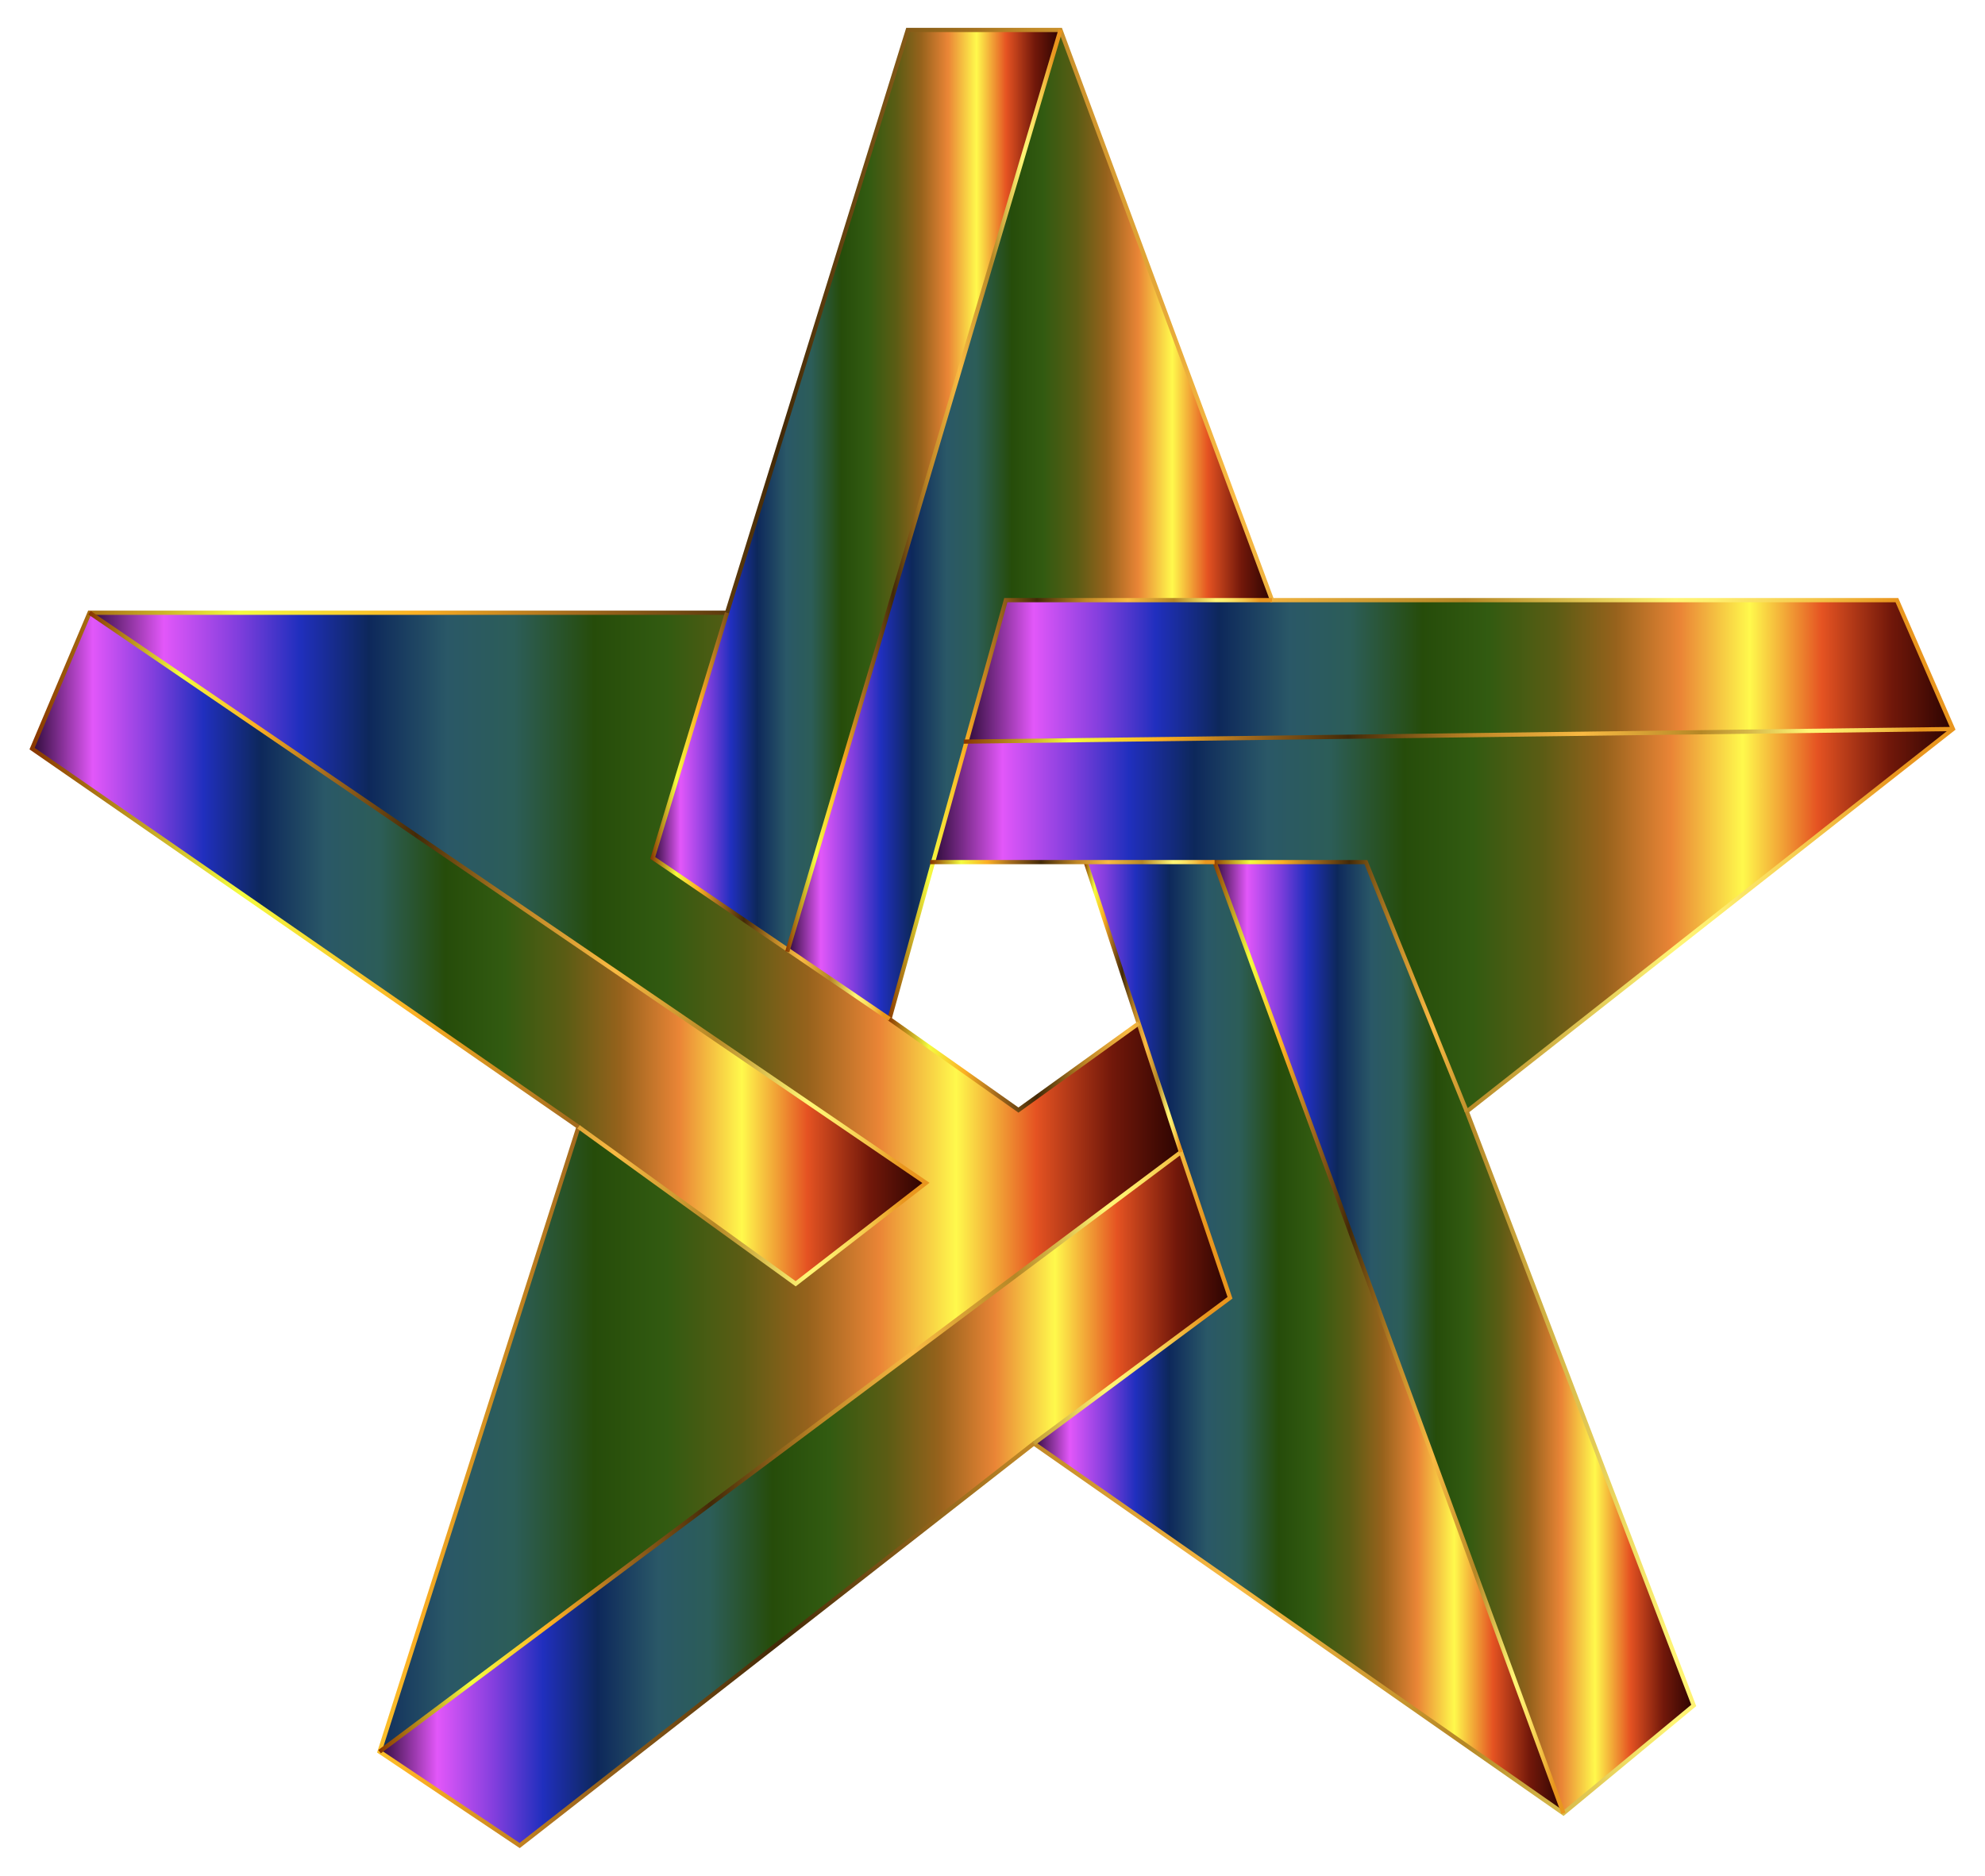
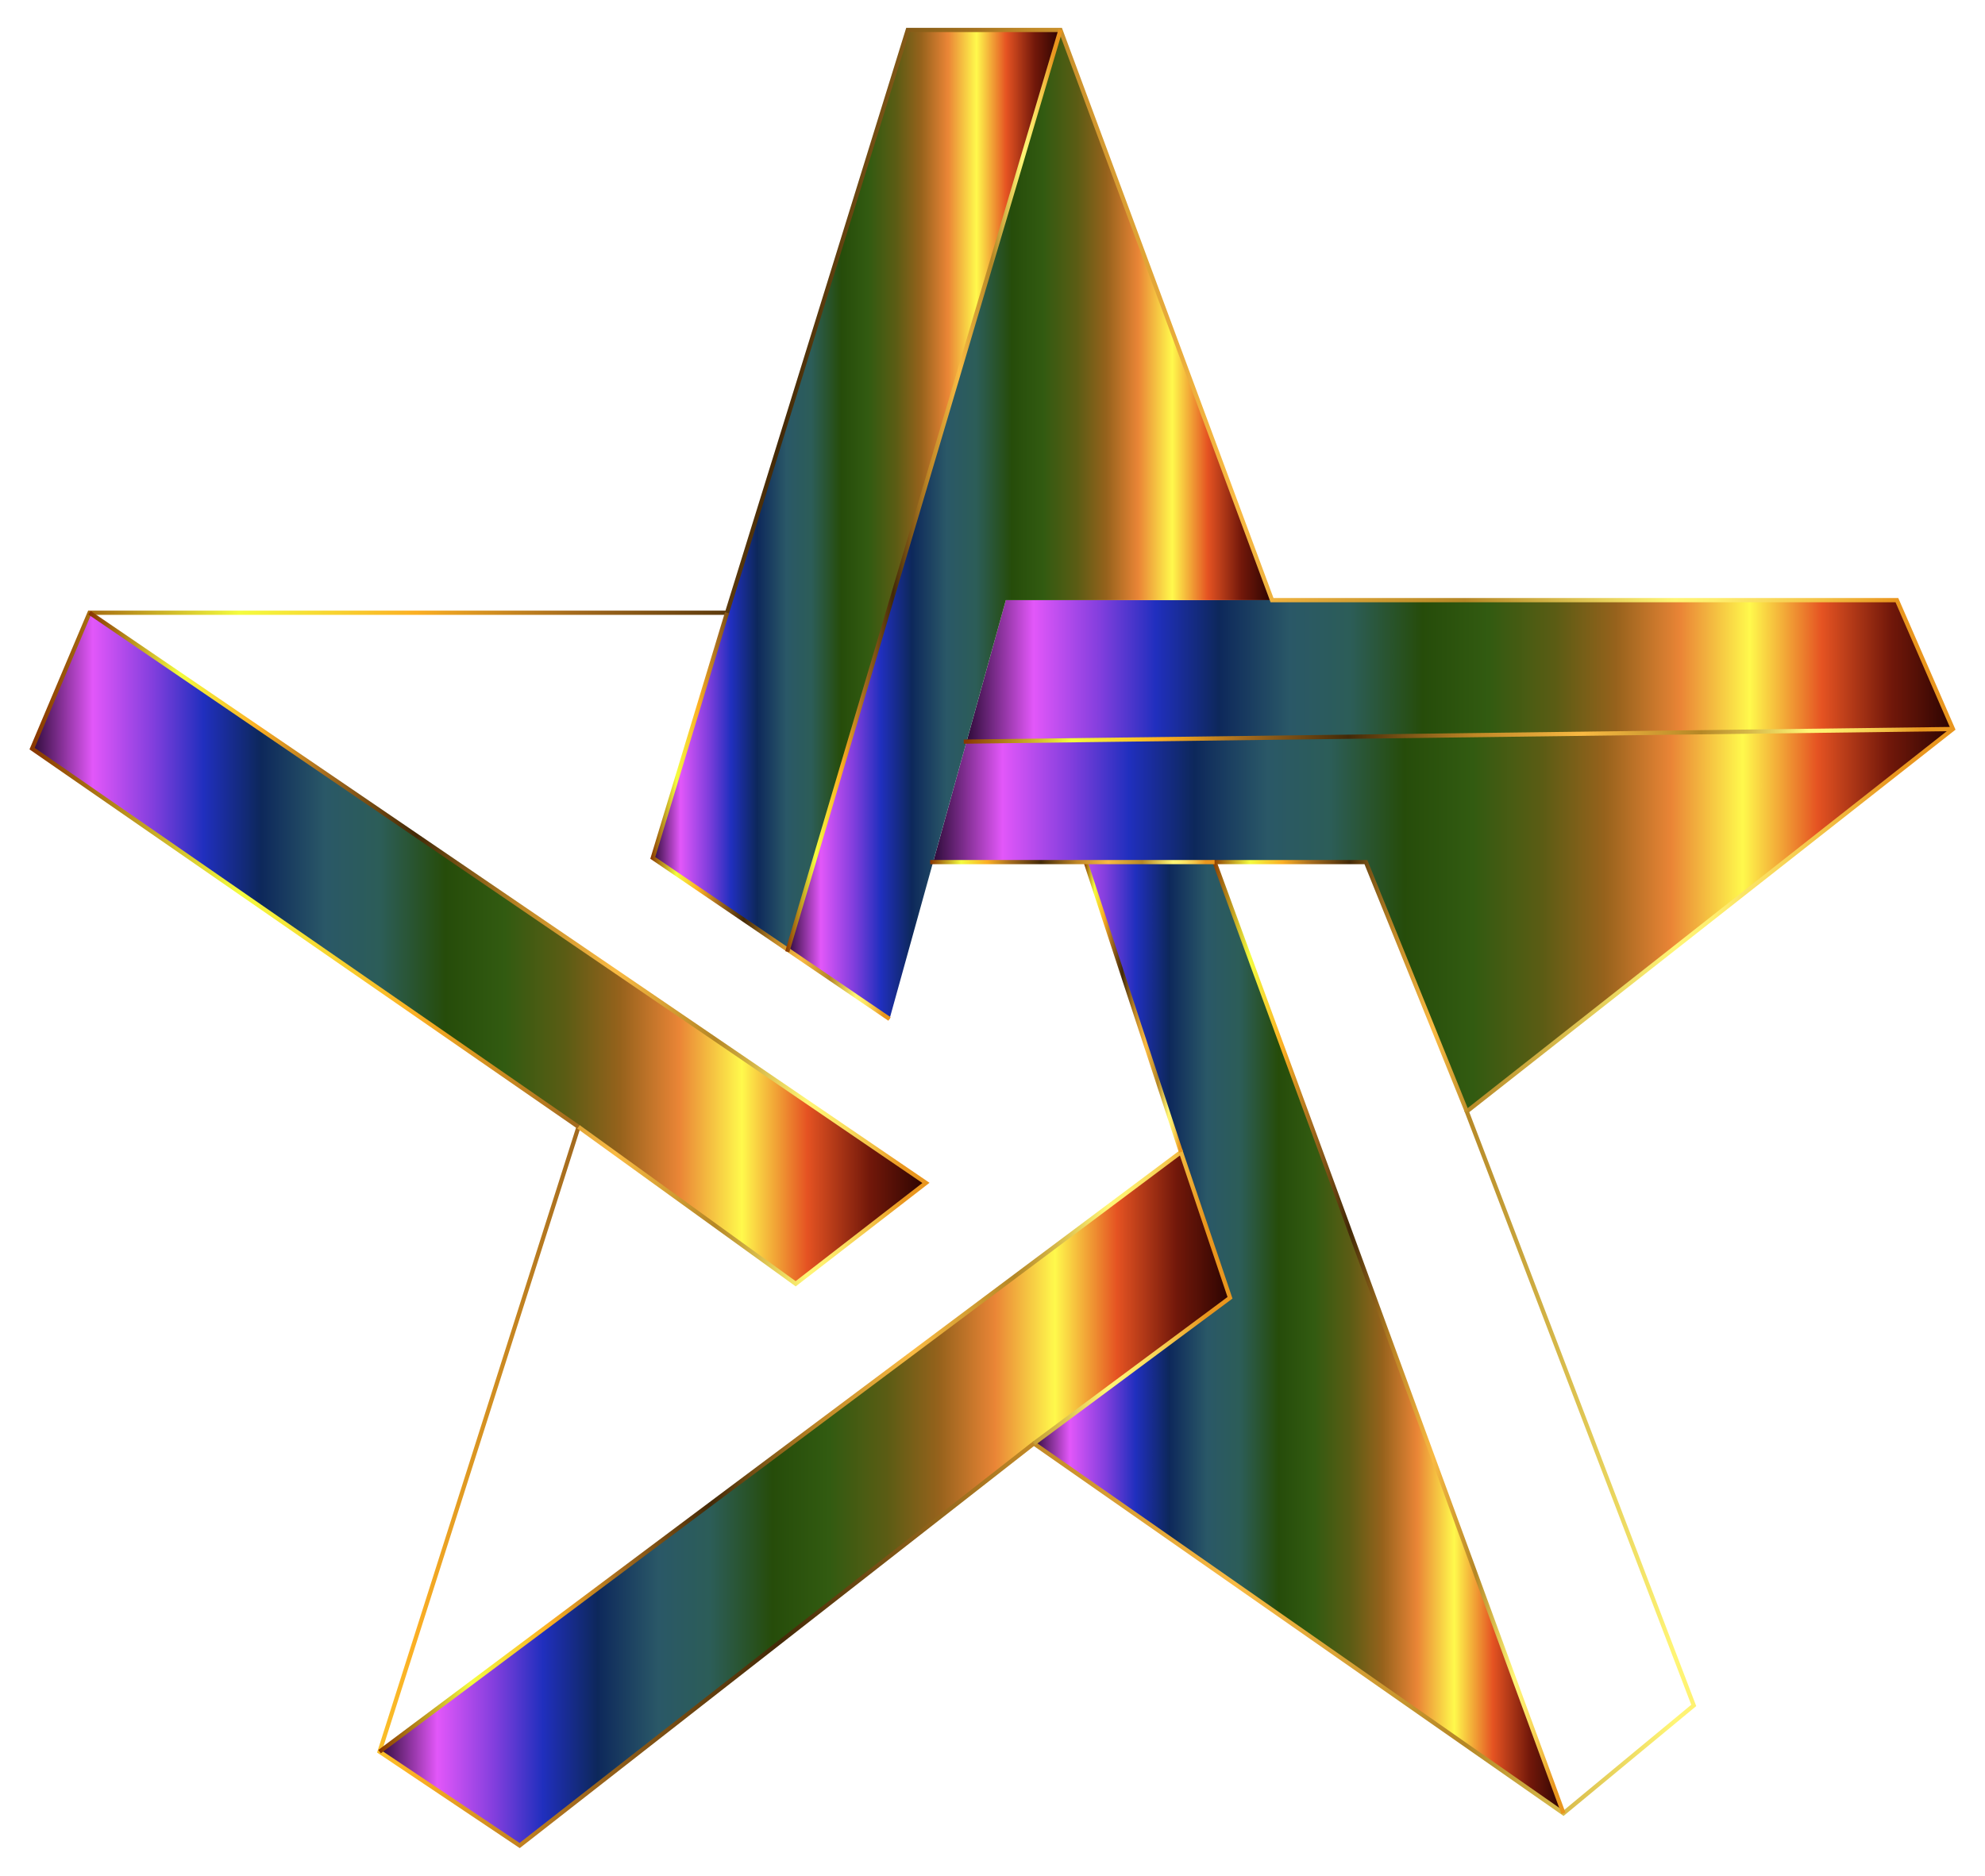
<svg xmlns="http://www.w3.org/2000/svg" version="1.1" id="Layer_1" x="0px" y="0px" viewBox="0 0 1749.117 1653.254" enable-background="new 0 0 1749.117 1653.254" xml:space="preserve">
  <g>
    <linearGradient id="SVGID_1_" gradientUnits="userSpaceOnUse" x1="28.271" y1="835.67" x2="815.931" y2="835.67">
      <stop offset="0" style="stop-color:#2D0B38" />
      <stop offset="0.068" style="stop-color:#E257F9" />
      <stop offset="0.136" style="stop-color:#813EDD" />
      <stop offset="0.192" style="stop-color:#202FBE" />
      <stop offset="0.256" style="stop-color:#0D285B" />
      <stop offset="0.328" style="stop-color:#2A5867" />
      <stop offset="0.389" style="stop-color:#2C5D58" />
      <stop offset="0.462" style="stop-color:#264C0A" />
      <stop offset="0.529" style="stop-color:#325B11" />
      <stop offset="0.597" style="stop-color:#5B5C14" />
      <stop offset="0.658" style="stop-color:#96621C" />
      <stop offset="0.724" style="stop-color:#EA8536" />
      <stop offset="0.794" style="stop-color:#FFF94C" />
      <stop offset="0.867" style="stop-color:#E55322" />
      <stop offset="0.937" style="stop-color:#72180A" />
      <stop offset="1" style="stop-color:#2B0401" />
    </linearGradient>
    <polygon fill="url(#SVGID_1_)" points="815.931,1042.46 701.111,1131.35 509.761,993.08 28.271,659.74 78.891,539.99  " />
    <linearGradient id="SVGID_2_" gradientUnits="userSpaceOnUse" x1="334.451" y1="1320.855" x2="1083.831" y2="1320.855">
      <stop offset="0" style="stop-color:#2D0B38" />
      <stop offset="0.068" style="stop-color:#E257F9" />
      <stop offset="0.136" style="stop-color:#813EDD" />
      <stop offset="0.192" style="stop-color:#202FBE" />
      <stop offset="0.256" style="stop-color:#0D285B" />
      <stop offset="0.328" style="stop-color:#2A5867" />
      <stop offset="0.389" style="stop-color:#2C5D58" />
      <stop offset="0.462" style="stop-color:#264C0A" />
      <stop offset="0.529" style="stop-color:#325B11" />
      <stop offset="0.597" style="stop-color:#5B5C14" />
      <stop offset="0.658" style="stop-color:#96621C" />
      <stop offset="0.724" style="stop-color:#EA8536" />
      <stop offset="0.794" style="stop-color:#FFF94C" />
      <stop offset="0.867" style="stop-color:#E55322" />
      <stop offset="0.937" style="stop-color:#72180A" />
      <stop offset="1" style="stop-color:#2B0401" />
    </linearGradient>
    <polygon fill="url(#SVGID_2_)" points="1040.621,1015.3 1083.831,1143.69 910.991,1272.09 457.901,1626.41 334.451,1543.69  " />
    <linearGradient id="SVGID_3_" gradientUnits="userSpaceOnUse" x1="78.891" y1="1041.84" x2="1040.621" y2="1041.84">
      <stop offset="0" style="stop-color:#2D0B38" />
      <stop offset="0.068" style="stop-color:#E257F9" />
      <stop offset="0.136" style="stop-color:#813EDD" />
      <stop offset="0.192" style="stop-color:#202FBE" />
      <stop offset="0.256" style="stop-color:#0D285B" />
      <stop offset="0.328" style="stop-color:#2A5867" />
      <stop offset="0.389" style="stop-color:#2C5D58" />
      <stop offset="0.462" style="stop-color:#264C0A" />
      <stop offset="0.529" style="stop-color:#325B11" />
      <stop offset="0.597" style="stop-color:#5B5C14" />
      <stop offset="0.658" style="stop-color:#96621C" />
      <stop offset="0.724" style="stop-color:#EA8536" />
      <stop offset="0.794" style="stop-color:#FFF94C" />
      <stop offset="0.867" style="stop-color:#E55322" />
      <stop offset="0.937" style="stop-color:#72180A" />
      <stop offset="1" style="stop-color:#2B0401" />
    </linearGradient>
-     <polygon fill="url(#SVGID_3_)" points="694.221,837.04 783.831,898.01 897.411,978.26 1003.361,901.88 1040.621,1015.3    334.451,1543.69 509.761,993.08 701.111,1131.35 815.931,1042.46 78.891,539.99 640.621,539.99 575.191,756.04  " />
    <linearGradient id="SVGID_4_" gradientUnits="userSpaceOnUse" x1="910.991" y1="1178.875" x2="1377.661" y2="1178.875">
      <stop offset="0" style="stop-color:#2D0B38" />
      <stop offset="0.068" style="stop-color:#E257F9" />
      <stop offset="0.136" style="stop-color:#813EDD" />
      <stop offset="0.192" style="stop-color:#202FBE" />
      <stop offset="0.256" style="stop-color:#0D285B" />
      <stop offset="0.328" style="stop-color:#2A5867" />
      <stop offset="0.389" style="stop-color:#2C5D58" />
      <stop offset="0.462" style="stop-color:#264C0A" />
      <stop offset="0.529" style="stop-color:#325B11" />
      <stop offset="0.597" style="stop-color:#5B5C14" />
      <stop offset="0.658" style="stop-color:#96621C" />
      <stop offset="0.724" style="stop-color:#EA8536" />
      <stop offset="0.794" style="stop-color:#FFF94C" />
      <stop offset="0.867" style="stop-color:#E55322" />
      <stop offset="0.937" style="stop-color:#72180A" />
      <stop offset="1" style="stop-color:#2B0401" />
    </linearGradient>
    <polygon fill="url(#SVGID_4_)" points="1003.361,901.88 956.671,759.74 1070.251,759.74 1377.661,1598.01 910.991,1272.09    1083.831,1143.69 1040.621,1015.3  " />
    <linearGradient id="SVGID_5_" gradientUnits="userSpaceOnUse" x1="1070.251" y1="1178.875" x2="1492.471" y2="1178.875">
      <stop offset="0" style="stop-color:#2D0B38" />
      <stop offset="0.068" style="stop-color:#E257F9" />
      <stop offset="0.136" style="stop-color:#813EDD" />
      <stop offset="0.192" style="stop-color:#202FBE" />
      <stop offset="0.256" style="stop-color:#0D285B" />
      <stop offset="0.328" style="stop-color:#2A5867" />
      <stop offset="0.389" style="stop-color:#2C5D58" />
      <stop offset="0.462" style="stop-color:#264C0A" />
      <stop offset="0.529" style="stop-color:#325B11" />
      <stop offset="0.597" style="stop-color:#5B5C14" />
      <stop offset="0.658" style="stop-color:#96621C" />
      <stop offset="0.724" style="stop-color:#EA8536" />
      <stop offset="0.794" style="stop-color:#FFF94C" />
      <stop offset="0.867" style="stop-color:#E55322" />
      <stop offset="0.937" style="stop-color:#72180A" />
      <stop offset="1" style="stop-color:#2B0401" />
    </linearGradient>
-     <polygon fill="url(#SVGID_5_)" points="1292.471,979.5 1492.471,1502.95 1377.661,1598.01 1070.251,759.74 1203.581,759.74  " />
    <linearGradient id="SVGID_6_" gradientUnits="userSpaceOnUse" x1="822.211" y1="810.98" x2="1720.871" y2="810.98">
      <stop offset="0" style="stop-color:#2D0B38" />
      <stop offset="0.068" style="stop-color:#E257F9" />
      <stop offset="0.136" style="stop-color:#813EDD" />
      <stop offset="0.192" style="stop-color:#202FBE" />
      <stop offset="0.256" style="stop-color:#0D285B" />
      <stop offset="0.328" style="stop-color:#2A5867" />
      <stop offset="0.389" style="stop-color:#2C5D58" />
      <stop offset="0.462" style="stop-color:#264C0A" />
      <stop offset="0.529" style="stop-color:#325B11" />
      <stop offset="0.597" style="stop-color:#5B5C14" />
      <stop offset="0.658" style="stop-color:#96621C" />
      <stop offset="0.724" style="stop-color:#EA8536" />
      <stop offset="0.794" style="stop-color:#FFF94C" />
      <stop offset="0.867" style="stop-color:#E55322" />
      <stop offset="0.937" style="stop-color:#72180A" />
      <stop offset="1" style="stop-color:#2B0401" />
    </linearGradient>
    <polygon fill="url(#SVGID_6_)" points="1720.871,642.46 1292.471,979.5 1203.581,759.74 1070.251,759.74 956.671,759.74    822.211,759.74 851.691,653.54  " />
    <linearGradient id="SVGID_7_" gradientUnits="userSpaceOnUse" x1="851.691" y1="591.21" x2="1720.871" y2="591.21">
      <stop offset="0" style="stop-color:#2D0B38" />
      <stop offset="0.068" style="stop-color:#E257F9" />
      <stop offset="0.136" style="stop-color:#813EDD" />
      <stop offset="0.192" style="stop-color:#202FBE" />
      <stop offset="0.256" style="stop-color:#0D285B" />
      <stop offset="0.328" style="stop-color:#2A5867" />
      <stop offset="0.389" style="stop-color:#2C5D58" />
      <stop offset="0.462" style="stop-color:#264C0A" />
      <stop offset="0.529" style="stop-color:#325B11" />
      <stop offset="0.597" style="stop-color:#5B5C14" />
      <stop offset="0.658" style="stop-color:#96621C" />
      <stop offset="0.724" style="stop-color:#EA8536" />
      <stop offset="0.794" style="stop-color:#FFF94C" />
      <stop offset="0.867" style="stop-color:#E55322" />
      <stop offset="0.937" style="stop-color:#72180A" />
      <stop offset="1" style="stop-color:#2B0401" />
    </linearGradient>
    <polygon fill="url(#SVGID_7_)" points="1671.481,528.88 1720.871,642.46 851.691,653.54 886.301,528.88 1120.871,528.88  " />
    <linearGradient id="SVGID_8_" gradientUnits="userSpaceOnUse" x1="694.221" y1="462.21" x2="1120.871" y2="462.21">
      <stop offset="0" style="stop-color:#2D0B38" />
      <stop offset="0.068" style="stop-color:#E257F9" />
      <stop offset="0.136" style="stop-color:#813EDD" />
      <stop offset="0.192" style="stop-color:#202FBE" />
      <stop offset="0.256" style="stop-color:#0D285B" />
      <stop offset="0.328" style="stop-color:#2A5867" />
      <stop offset="0.389" style="stop-color:#2C5D58" />
      <stop offset="0.462" style="stop-color:#264C0A" />
      <stop offset="0.529" style="stop-color:#325B11" />
      <stop offset="0.597" style="stop-color:#5B5C14" />
      <stop offset="0.658" style="stop-color:#96621C" />
      <stop offset="0.724" style="stop-color:#EA8536" />
      <stop offset="0.794" style="stop-color:#FFF94C" />
      <stop offset="0.867" style="stop-color:#E55322" />
      <stop offset="0.937" style="stop-color:#72180A" />
      <stop offset="1" style="stop-color:#2B0401" />
    </linearGradient>
    <polygon fill="url(#SVGID_8_)" points="851.691,653.54 822.211,759.74 783.831,898.01 694.221,837.04 934.451,26.41    1120.871,528.88 886.301,528.88  " />
    <linearGradient id="SVGID_9_" gradientUnits="userSpaceOnUse" x1="575.191" y1="431.725" x2="934.451" y2="431.725">
      <stop offset="0" style="stop-color:#2D0B38" />
      <stop offset="0.068" style="stop-color:#E257F9" />
      <stop offset="0.136" style="stop-color:#813EDD" />
      <stop offset="0.192" style="stop-color:#202FBE" />
      <stop offset="0.256" style="stop-color:#0D285B" />
      <stop offset="0.328" style="stop-color:#2A5867" />
      <stop offset="0.389" style="stop-color:#2C5D58" />
      <stop offset="0.462" style="stop-color:#264C0A" />
      <stop offset="0.529" style="stop-color:#325B11" />
      <stop offset="0.597" style="stop-color:#5B5C14" />
      <stop offset="0.658" style="stop-color:#96621C" />
      <stop offset="0.724" style="stop-color:#EA8536" />
      <stop offset="0.794" style="stop-color:#FFF94C" />
      <stop offset="0.867" style="stop-color:#E55322" />
      <stop offset="0.937" style="stop-color:#72180A" />
      <stop offset="1" style="stop-color:#2B0401" />
    </linearGradient>
    <polygon fill="url(#SVGID_9_)" points="934.451,26.41 694.221,837.04 575.191,756.04 640.621,539.99 799.881,26.41  " />
    <g>
      <linearGradient id="SVGID_10_" gradientUnits="userSpaceOnUse" x1="25.979" y1="826.627" x2="1723.139" y2="826.627">
        <stop offset="0.002" style="stop-color:#893700" />
        <stop offset="0.109" style="stop-color:#F4FC3F" />
        <stop offset="0.201" style="stop-color:#FBAF24" />
        <stop offset="0.283" style="stop-color:#A46B1E" />
        <stop offset="0.389" style="stop-color:#432907" />
        <stop offset="0.517" style="stop-color:#BF8726" />
        <stop offset="0.626" style="stop-color:#F9BA43" />
        <stop offset="0.745" style="stop-color:#B58726" />
        <stop offset="0.854" style="stop-color:#FFF575" />
        <stop offset="0.874" style="stop-color:#FEEF6F" />
        <stop offset="0.9" style="stop-color:#FADE60" />
        <stop offset="0.931" style="stop-color:#F3C246" />
        <stop offset="0.964" style="stop-color:#EA9B23" />
        <stop offset="0.968" style="stop-color:#E9961E" />
      </linearGradient>
      <polygon fill="none" stroke="url(#SVGID_10_)" stroke-width="3.704" stroke-miterlimit="10" points="78.891,539.99     640.621,539.99 799.881,26.41 934.451,26.41 1120.871,528.88 1671.481,528.88 1720.871,642.46 1292.471,979.5 1492.471,1502.95     1377.661,1598.01 910.991,1272.09 457.901,1626.41 334.451,1543.69 509.761,993.08 28.271,659.74   " />
      <linearGradient id="SVGID_11_" gradientUnits="userSpaceOnUse" x1="77.847" y1="836.061" x2="819.079" y2="836.061">
        <stop offset="0.002" style="stop-color:#893700" />
        <stop offset="0.109" style="stop-color:#F4FC3F" />
        <stop offset="0.201" style="stop-color:#FBAF24" />
        <stop offset="0.283" style="stop-color:#A46B1E" />
        <stop offset="0.389" style="stop-color:#432907" />
        <stop offset="0.517" style="stop-color:#BF8726" />
        <stop offset="0.626" style="stop-color:#F9BA43" />
        <stop offset="0.745" style="stop-color:#B58726" />
        <stop offset="0.854" style="stop-color:#FFF575" />
        <stop offset="0.874" style="stop-color:#FEEF6F" />
        <stop offset="0.9" style="stop-color:#FADE60" />
        <stop offset="0.931" style="stop-color:#F3C246" />
        <stop offset="0.964" style="stop-color:#EA9B23" />
        <stop offset="0.968" style="stop-color:#E9961E" />
      </linearGradient>
      <polyline fill="none" stroke="url(#SVGID_11_)" stroke-width="3.704" stroke-miterlimit="10" points="78.891,539.99     815.931,1042.46 701.111,1131.35 509.761,993.08   " />
      <linearGradient id="SVGID_12_" gradientUnits="userSpaceOnUse" x1="333.341" y1="1278.729" x2="1086.015" y2="1278.729">
        <stop offset="0.002" style="stop-color:#893700" />
        <stop offset="0.109" style="stop-color:#F4FC3F" />
        <stop offset="0.201" style="stop-color:#FBAF24" />
        <stop offset="0.283" style="stop-color:#A46B1E" />
        <stop offset="0.389" style="stop-color:#432907" />
        <stop offset="0.517" style="stop-color:#BF8726" />
        <stop offset="0.626" style="stop-color:#F9BA43" />
        <stop offset="0.745" style="stop-color:#B58726" />
        <stop offset="0.854" style="stop-color:#FFF575" />
        <stop offset="0.874" style="stop-color:#FEEF6F" />
        <stop offset="0.9" style="stop-color:#FADE60" />
        <stop offset="0.931" style="stop-color:#F3C246" />
        <stop offset="0.964" style="stop-color:#EA9B23" />
        <stop offset="0.968" style="stop-color:#E9961E" />
      </linearGradient>
      <polyline fill="none" stroke="url(#SVGID_12_)" stroke-width="3.704" stroke-miterlimit="10" points="334.451,1543.69     1040.621,1015.3 1083.831,1143.69 910.991,1272.09   " />
      <linearGradient id="SVGID_13_" gradientUnits="userSpaceOnUse" x1="954.911" y1="887.52" x2="1042.38" y2="887.52">
        <stop offset="0.002" style="stop-color:#893700" />
        <stop offset="0.109" style="stop-color:#F4FC3F" />
        <stop offset="0.201" style="stop-color:#FBAF24" />
        <stop offset="0.283" style="stop-color:#A46B1E" />
        <stop offset="0.389" style="stop-color:#432907" />
        <stop offset="0.517" style="stop-color:#BF8726" />
        <stop offset="0.626" style="stop-color:#F9BA43" />
        <stop offset="0.745" style="stop-color:#B58726" />
        <stop offset="0.854" style="stop-color:#FFF575" />
        <stop offset="0.874" style="stop-color:#FEEF6F" />
        <stop offset="0.9" style="stop-color:#FADE60" />
        <stop offset="0.931" style="stop-color:#F3C246" />
        <stop offset="0.964" style="stop-color:#EA9B23" />
        <stop offset="0.968" style="stop-color:#E9961E" />
      </linearGradient>
      <polyline fill="none" stroke="url(#SVGID_13_)" stroke-width="3.704" stroke-miterlimit="10" points="1040.621,1015.3     1003.361,901.88 956.671,759.74   " />
      <linearGradient id="SVGID_14_" gradientUnits="userSpaceOnUse" x1="781.698" y1="753.782" x2="1120.871" y2="753.782">
        <stop offset="0.002" style="stop-color:#893700" />
        <stop offset="0.109" style="stop-color:#F4FC3F" />
        <stop offset="0.201" style="stop-color:#FBAF24" />
        <stop offset="0.283" style="stop-color:#A46B1E" />
        <stop offset="0.389" style="stop-color:#432907" />
        <stop offset="0.517" style="stop-color:#BF8726" />
        <stop offset="0.626" style="stop-color:#F9BA43" />
        <stop offset="0.745" style="stop-color:#B58726" />
        <stop offset="0.854" style="stop-color:#FFF575" />
        <stop offset="0.874" style="stop-color:#FEEF6F" />
        <stop offset="0.9" style="stop-color:#FADE60" />
        <stop offset="0.931" style="stop-color:#F3C246" />
        <stop offset="0.964" style="stop-color:#EA9B23" />
        <stop offset="0.968" style="stop-color:#E9961E" />
      </linearGradient>
-       <polyline fill="none" stroke="url(#SVGID_14_)" stroke-width="3.704" stroke-miterlimit="10" points="1003.581,901.72     1003.361,901.88 897.411,978.26 783.831,898.01 822.211,759.74 851.691,653.54 886.301,528.88 1120.871,528.88   " />
      <linearGradient id="SVGID_15_" gradientUnits="userSpaceOnUse" x1="849.238" y1="648.015" x2="1720.894" y2="648.015">
        <stop offset="0.002" style="stop-color:#893700" />
        <stop offset="0.109" style="stop-color:#F4FC3F" />
        <stop offset="0.201" style="stop-color:#FBAF24" />
        <stop offset="0.283" style="stop-color:#A46B1E" />
        <stop offset="0.389" style="stop-color:#432907" />
        <stop offset="0.517" style="stop-color:#BF8726" />
        <stop offset="0.626" style="stop-color:#F9BA43" />
        <stop offset="0.745" style="stop-color:#B58726" />
        <stop offset="0.854" style="stop-color:#FFF575" />
        <stop offset="0.874" style="stop-color:#FEEF6F" />
        <stop offset="0.9" style="stop-color:#FADE60" />
        <stop offset="0.931" style="stop-color:#F3C246" />
        <stop offset="0.964" style="stop-color:#EA9B23" />
        <stop offset="0.968" style="stop-color:#E9961E" />
      </linearGradient>
      <polyline fill="none" stroke="url(#SVGID_15_)" stroke-width="3.704" stroke-miterlimit="10" points="849.261,653.57     851.691,653.54 1720.871,642.46   " />
      <linearGradient id="SVGID_16_" gradientUnits="userSpaceOnUse" x1="573.024" y1="719.497" x2="784.872" y2="719.497">
        <stop offset="0.002" style="stop-color:#893700" />
        <stop offset="0.109" style="stop-color:#F4FC3F" />
        <stop offset="0.201" style="stop-color:#FBAF24" />
        <stop offset="0.283" style="stop-color:#A46B1E" />
        <stop offset="0.389" style="stop-color:#432907" />
        <stop offset="0.517" style="stop-color:#BF8726" />
        <stop offset="0.626" style="stop-color:#F9BA43" />
        <stop offset="0.745" style="stop-color:#B58726" />
        <stop offset="0.854" style="stop-color:#FFF575" />
        <stop offset="0.874" style="stop-color:#FEEF6F" />
        <stop offset="0.9" style="stop-color:#FADE60" />
        <stop offset="0.931" style="stop-color:#F3C246" />
        <stop offset="0.964" style="stop-color:#EA9B23" />
        <stop offset="0.968" style="stop-color:#E9961E" />
      </linearGradient>
      <polyline fill="none" stroke="url(#SVGID_16_)" stroke-width="3.704" stroke-miterlimit="10" points="640.621,539.99     575.191,756.04 694.221,837.04 783.831,898.01   " />
      <linearGradient id="SVGID_17_" gradientUnits="userSpaceOnUse" x1="691.935" y1="432.585" x2="936.226" y2="432.585">
        <stop offset="0.002" style="stop-color:#893700" />
        <stop offset="0.109" style="stop-color:#F4FC3F" />
        <stop offset="0.201" style="stop-color:#FBAF24" />
        <stop offset="0.283" style="stop-color:#A46B1E" />
        <stop offset="0.389" style="stop-color:#432907" />
        <stop offset="0.517" style="stop-color:#BF8726" />
        <stop offset="0.626" style="stop-color:#F9BA43" />
        <stop offset="0.745" style="stop-color:#B58726" />
        <stop offset="0.854" style="stop-color:#FFF575" />
        <stop offset="0.874" style="stop-color:#FEEF6F" />
        <stop offset="0.9" style="stop-color:#FADE60" />
        <stop offset="0.931" style="stop-color:#F3C246" />
        <stop offset="0.964" style="stop-color:#EA9B23" />
        <stop offset="0.968" style="stop-color:#E9961E" />
      </linearGradient>
      <polyline fill="none" stroke="url(#SVGID_17_)" stroke-width="3.704" stroke-miterlimit="10" points="934.451,26.41     694.221,837.04 693.711,838.76   " />
      <linearGradient id="SVGID_18_" gradientUnits="userSpaceOnUse" x1="1067.599" y1="1178.268" x2="1379.399" y2="1178.268">
        <stop offset="0.002" style="stop-color:#893700" />
        <stop offset="0.109" style="stop-color:#F4FC3F" />
        <stop offset="0.201" style="stop-color:#FBAF24" />
        <stop offset="0.283" style="stop-color:#A46B1E" />
        <stop offset="0.389" style="stop-color:#432907" />
        <stop offset="0.517" style="stop-color:#BF8726" />
        <stop offset="0.626" style="stop-color:#F9BA43" />
        <stop offset="0.745" style="stop-color:#B58726" />
        <stop offset="0.854" style="stop-color:#FFF575" />
        <stop offset="0.874" style="stop-color:#FEEF6F" />
        <stop offset="0.9" style="stop-color:#FADE60" />
        <stop offset="0.931" style="stop-color:#F3C246" />
        <stop offset="0.964" style="stop-color:#EA9B23" />
        <stop offset="0.968" style="stop-color:#E9961E" />
      </linearGradient>
      <polyline fill="none" stroke="url(#SVGID_18_)" stroke-width="3.704" stroke-miterlimit="10" points="1377.661,1598.01     1070.251,759.74 1203.581,759.74 1292.471,979.5   " />
      <linearGradient id="SVGID_19_" gradientUnits="userSpaceOnUse" x1="819.631" y1="759.74" x2="1070.251" y2="759.74">
        <stop offset="0.002" style="stop-color:#893700" />
        <stop offset="0.109" style="stop-color:#F4FC3F" />
        <stop offset="0.201" style="stop-color:#FBAF24" />
        <stop offset="0.283" style="stop-color:#A46B1E" />
        <stop offset="0.389" style="stop-color:#432907" />
        <stop offset="0.517" style="stop-color:#BF8726" />
        <stop offset="0.626" style="stop-color:#F9BA43" />
        <stop offset="0.745" style="stop-color:#B58726" />
        <stop offset="0.854" style="stop-color:#FFF575" />
        <stop offset="0.874" style="stop-color:#FEEF6F" />
        <stop offset="0.9" style="stop-color:#FADE60" />
        <stop offset="0.931" style="stop-color:#F3C246" />
        <stop offset="0.964" style="stop-color:#EA9B23" />
        <stop offset="0.968" style="stop-color:#E9961E" />
      </linearGradient>
      <polyline fill="none" stroke="url(#SVGID_19_)" stroke-width="3.704" stroke-miterlimit="10" points="1070.251,759.74     956.671,759.74 822.211,759.74 819.631,759.74   " />
    </g>
  </g>
</svg>